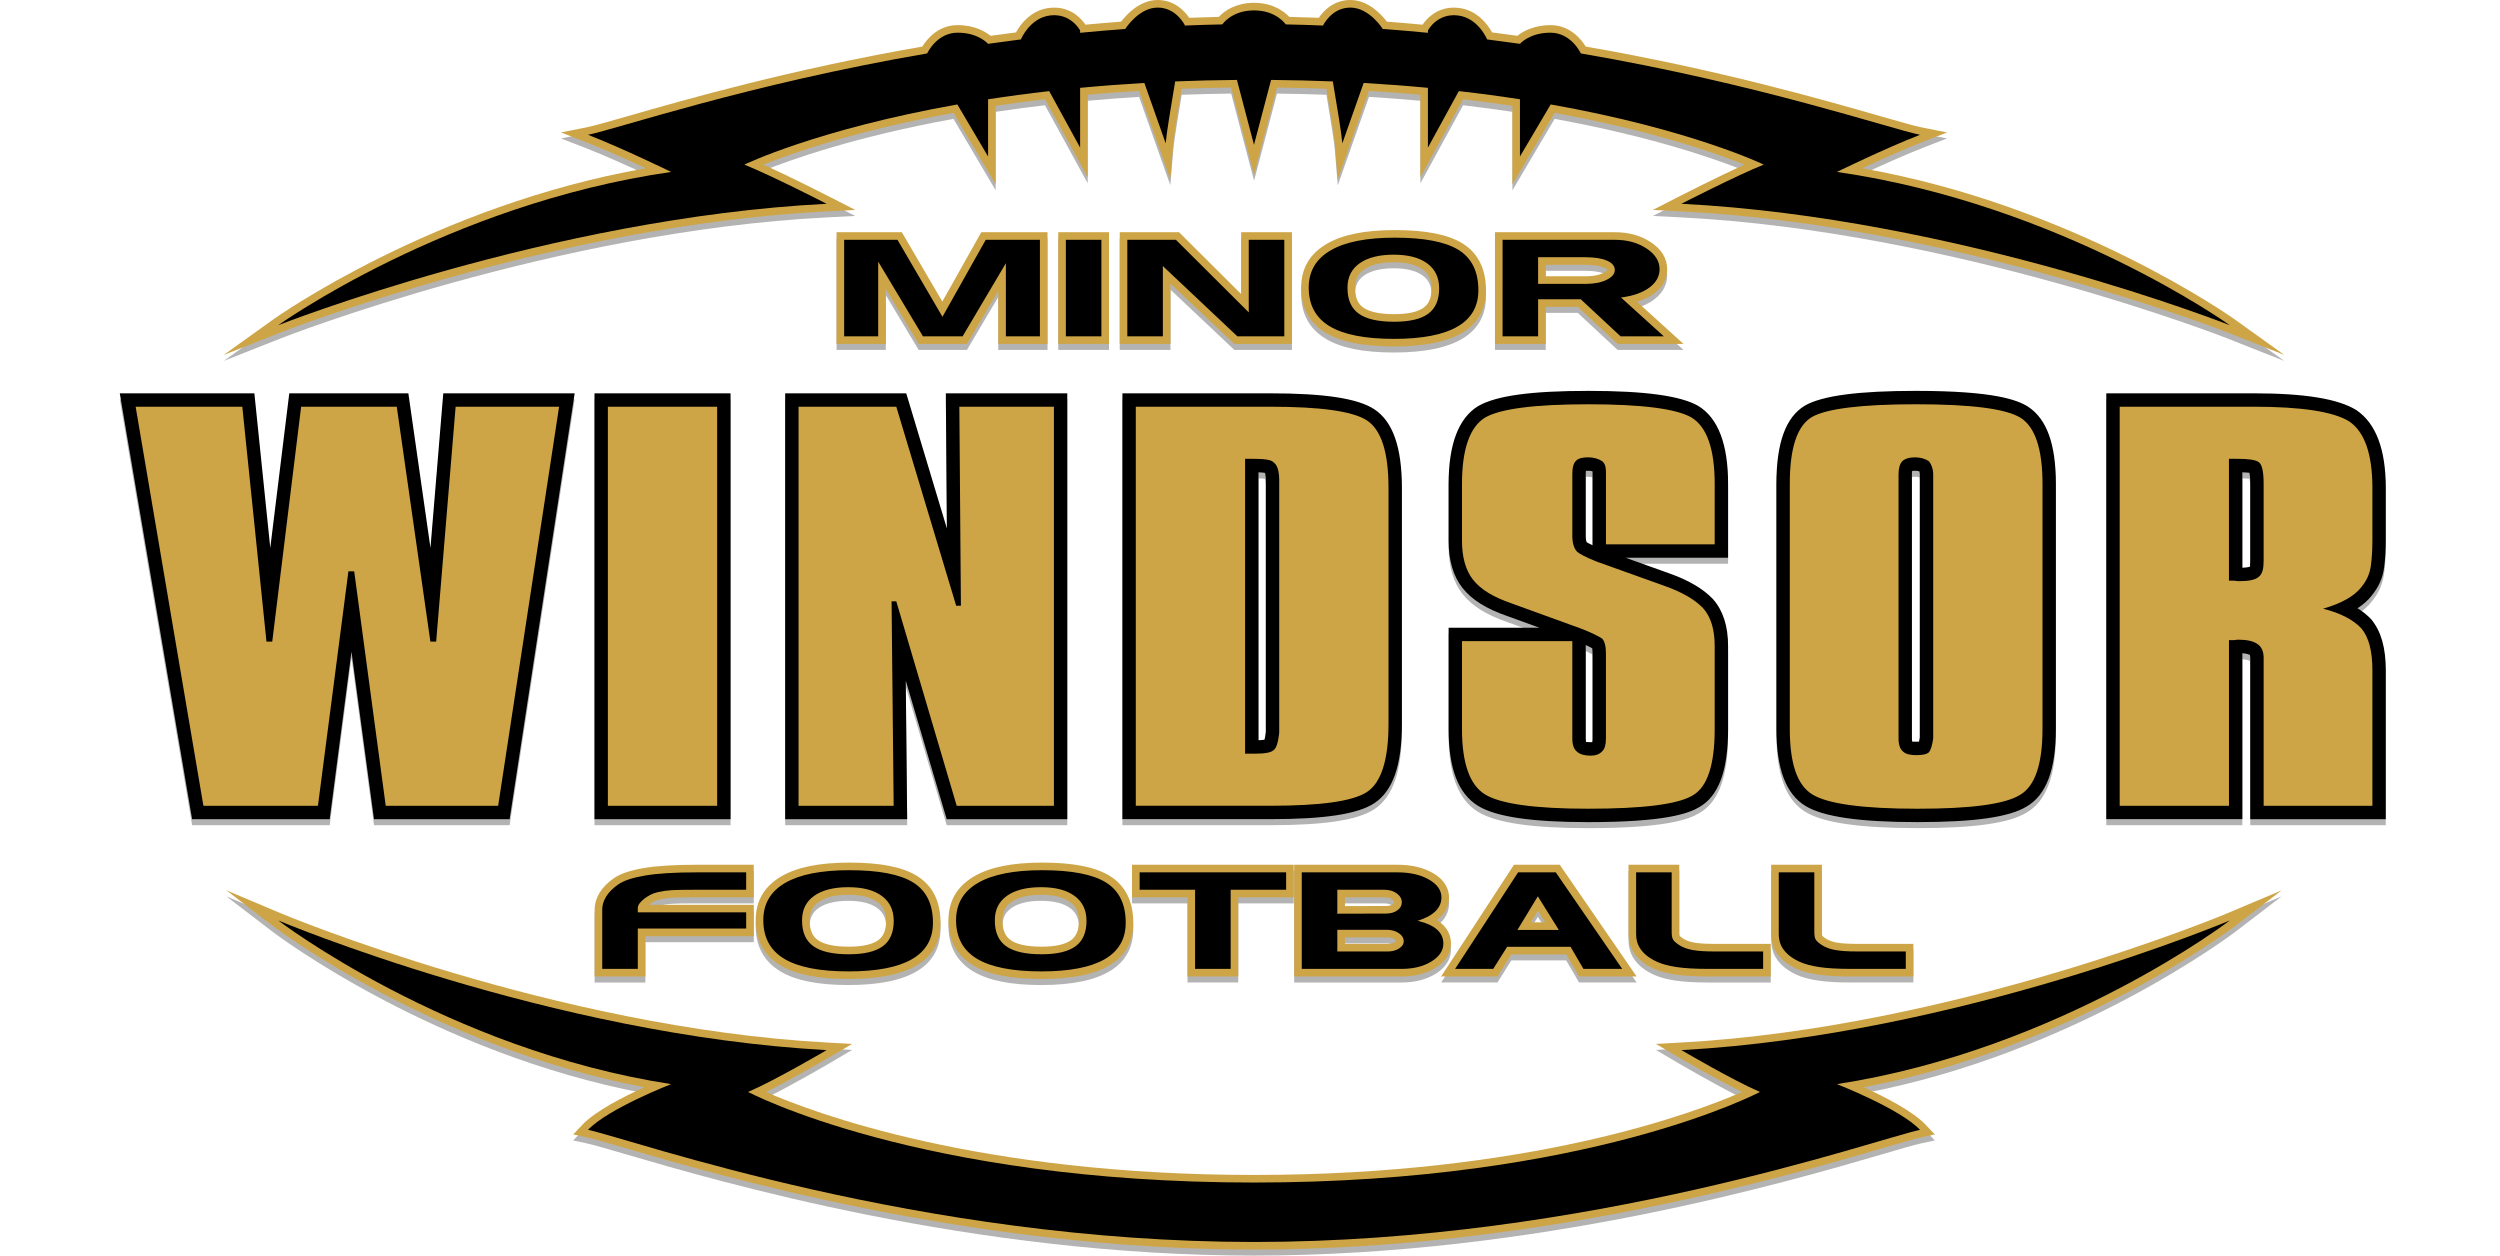
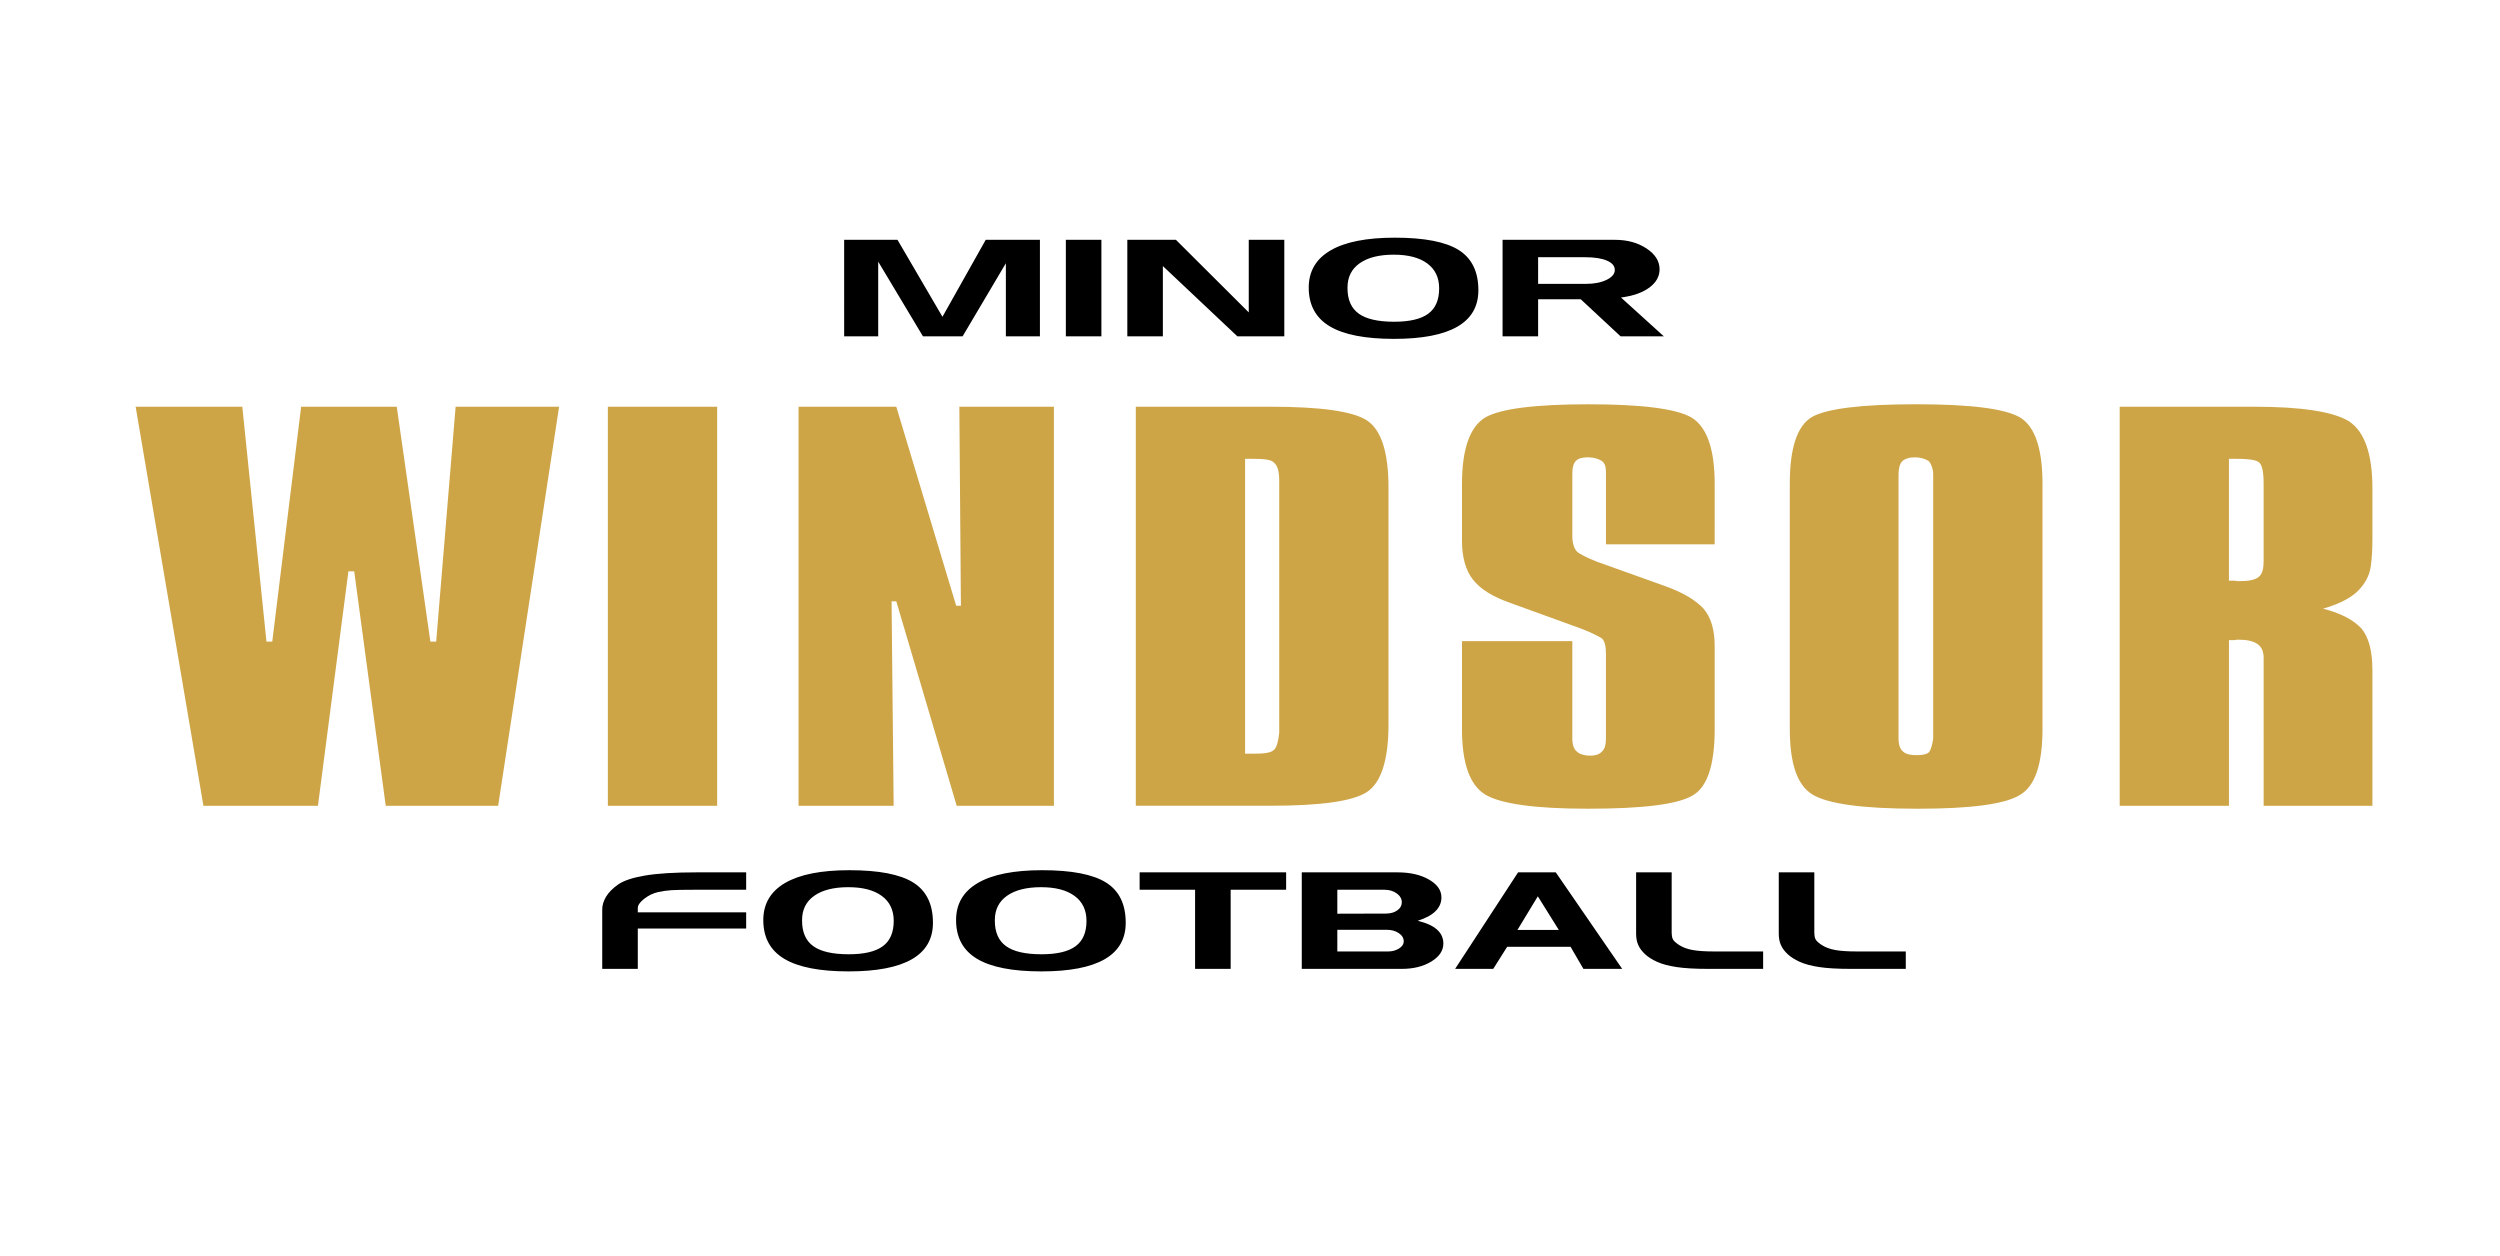
<svg xmlns="http://www.w3.org/2000/svg" version="1.1" id="_x3C_Layer_x3E__copy" x="0px" y="0px" width="186.75px" height="93.792px" viewBox="0 0 186.75 93.792" enable-background="new 0 0 186.75 93.792" xml:space="preserve">
-   <path opacity="0.3" d="M72.694,72.561c1.145,0.687,2.81,1.021,5.092,1.021c4.559,0,6.871-1.412,6.871-4.197  c0-1.596-0.585-2.77-1.738-3.49c-1.084-0.678-2.742-1.007-5.069-1.007c-2.234,0-3.897,0.337-5.084,1.027  c-1.271,0.738-1.915,1.839-1.915,3.27C70.851,70.692,71.472,71.828,72.694,72.561z M80.009,70.678  c-0.44,0.325-1.183,0.489-2.206,0.489c-1.078,0-1.858-0.167-2.317-0.498c-0.406-0.293-0.604-0.766-0.604-1.485  c0-0.604,0.213-1.034,0.671-1.355c0.508-0.356,1.253-0.537,2.217-0.537c0.948,0,1.678,0.183,2.168,0.544  c0.448,0.331,0.657,0.778,0.657,1.409C80.595,69.92,80.404,70.389,80.009,70.678z M74.571,26.142v-3.957l-2.342,3.957h-3.604  l-2.455-4.098v4.098h-3.679v-8.344h4.877l3.024,5.177l2.91-5.177h4.947v8.344H74.571z M124.538,20.565  c0-0.806-0.414-1.488-1.231-2.028c-0.741-0.491-1.638-0.739-2.664-0.739h-8.968v8.344h3.791v-2.77h2.394l2.977,2.77h4.924  l-3.47-3.144c0.494-0.152,0.915-0.357,1.26-0.613C124.366,21.777,124.538,21.06,124.538,20.565z M115.466,20.231h2.952  c0.611,0,1.081,0.07,1.397,0.208c0.158,0.069,0.243,0.142,0.243,0.175c0,0.028-0.072,0.121-0.296,0.23  c-0.331,0.161-0.762,0.243-1.28,0.243h-3.017V20.231z M87.434,26.142h-3.79v-8.344h4.433l4.639,4.622v-4.622h3.791v8.344h-4.298  l-4.774-4.503V26.142z M63.45,64.887c-2.235,0-3.898,0.337-5.085,1.027c-1.271,0.739-1.915,1.839-1.915,3.27  c0,1.507,0.621,2.643,1.844,3.377c1.145,0.687,2.811,1.021,5.093,1.021c4.559,0,6.871-1.412,6.871-4.197  c0-1.595-0.585-2.77-1.739-3.49C67.435,65.216,65.776,64.887,63.45,64.887z M61.152,67.829c0.508-0.356,1.254-0.537,2.218-0.537  c0.948,0,1.678,0.183,2.168,0.544c0.448,0.33,0.656,0.778,0.656,1.409c0,0.676-0.19,1.145-0.584,1.433  c-0.442,0.326-1.185,0.49-2.208,0.49c-1.078,0-1.857-0.167-2.317-0.498c-0.406-0.293-0.604-0.766-0.604-1.485  C60.481,68.581,60.694,68.15,61.152,67.829z M82.842,26.142h-3.79v-8.344h3.79V26.142z M49.263,67.647  c-0.277,0.063-0.536,0.189-0.792,0.39h7.835v2.346H48.21v3.01h-3.791v-5.008c0-0.416,0.124-0.833,0.368-1.241  c0.236-0.39,0.591-0.753,1.056-1.081c0.479-0.34,1.212-0.591,2.239-0.767c0.963-0.164,2.29-0.248,3.944-0.248h4.279v2.435H51.85  c-0.763,0-1.309,0.009-1.638,0.028C49.907,67.529,49.589,67.575,49.263,67.647z M88.706,73.392v-5.91h-4.144v-2.435h12.079v2.435  h-4.144v5.91H88.706z M122.495,72.139c-0.284-0.264-0.498-0.555-0.636-0.865c-0.138-0.309-0.209-0.673-0.209-1.079v-5.147h3.791  v5.087c0,0.097,0.012,0.177,0.035,0.238c0-0.001,0-0.002,0.001-0.002c0.006,0,0.071,0.072,0.265,0.198  c0.203,0.132,0.467,0.229,0.787,0.288c0.36,0.067,0.863,0.101,1.496,0.101h4.248v2.435h-4.696c-0.983,0-1.798-0.048-2.42-0.142  c-0.657-0.1-1.182-0.242-1.606-0.435C123.123,72.621,122.769,72.393,122.495,72.139z M136.098,65.047v5.087  c0,0.097,0.012,0.177,0.035,0.238c0-0.001,0-0.002,0.001-0.002c0.006,0,0.07,0.072,0.265,0.198c0.203,0.132,0.467,0.229,0.787,0.288  c0.36,0.067,0.863,0.101,1.496,0.101h4.248v2.435h-4.696c-0.983,0-1.798-0.048-2.42-0.142c-0.657-0.1-1.182-0.242-1.606-0.435  c-0.428-0.195-0.782-0.423-1.056-0.677c-0.284-0.264-0.498-0.555-0.636-0.865c-0.138-0.309-0.209-0.673-0.209-1.079v-5.147H136.098z   M109.263,18.644c-1.084-0.677-2.741-1.006-5.068-1.006c-2.234,0-3.897,0.336-5.085,1.027c-1.271,0.739-1.915,1.839-1.915,3.27  c0,1.508,0.621,2.644,1.844,3.376c1.146,0.687,2.811,1.021,5.092,1.021c4.56,0,6.872-1.412,6.872-4.197  C111.002,20.54,110.416,19.365,109.263,18.644z M101.896,20.579c0.507-0.356,1.253-0.537,2.218-0.537  c0.948,0,1.678,0.183,2.167,0.544c0.449,0.331,0.657,0.778,0.657,1.409c0,0.675-0.19,1.145-0.584,1.434  c-0.442,0.325-1.185,0.49-2.208,0.49c-1.079,0-1.858-0.167-2.317-0.498c-0.406-0.293-0.604-0.766-0.604-1.485  C101.226,21.331,101.438,20.9,101.896,20.579z M107.22,72.757c0.964-0.593,1.166-1.318,1.166-1.823c0-0.56-0.214-1.247-1.066-1.758  c0.736-0.533,0.923-1.177,0.923-1.691s-0.213-1.25-1.222-1.827c-0.707-0.404-1.591-0.61-2.626-0.61h-7.72v8.345h8.04  C105.69,73.392,106.533,73.178,107.22,72.757z M104.296,70.75c0,0-0.018,0.028-0.09,0.074c-0.145,0.091-0.318,0.134-0.531,0.134  h-3.209v-0.485h3.112c0.249,0,0.443,0.049,0.594,0.152C104.291,70.705,104.291,70.75,104.296,70.75z M104.05,67.993  c-0.127,0.091-0.297,0.135-0.521,0.135l-3.063,0.009v-0.654h2.937c0.252,0,0.449,0.054,0.603,0.166  c0.143,0.104,0.143,0.173,0.143,0.206C104.147,67.883,104.147,67.922,104.05,67.993z M112.898,71.742h4.098l0.96,1.65h4.3  l-5.74-8.345h-3.421l-5.443,8.345h4.207L112.898,71.742z M114.359,69.347l0.522-0.86l0.537,0.86H114.359z M70.719,61.642  L67.66,51.292l0.106,10.351h-9.114V29.832h9.044l3.037,10.096l-0.079-10.096h9.072v31.811H70.719z M151.389,60.699  c1.471-0.854,2.186-2.758,2.186-5.82V36.595c0-2.96-0.674-4.842-2.073-5.763c-0.8-0.509-2.539-1.185-8.385-1.185  c-4.276,0-6.979,0.355-8.286,1.097c-1.435,0.863-2.133,2.776-2.133,5.85v18.283c0,2.991,0.708,4.88,2.164,5.771  c1.33,0.816,4.069,1.213,8.372,1.213C147.503,61.863,150.101,61.489,151.389,60.699z M142.838,35.629  c0.105-0.022,0.373-0.023,0.54,0.031c0.022,0.068,0.033,0.147,0.033,0.237V55.54c-0.021,0.135-0.042,0.238-0.061,0.314  c-0.149,0.011-0.415-0.006-0.486-0.005c-0.009,0-0.017,0.001-0.021,0.002c-0.01-0.041-0.021-0.116-0.021-0.238V35.898  C142.821,35.768,142.831,35.681,142.838,35.629z M177.165,44.94c0.52-0.632,0.822-1.313,0.925-2.074  c0.084-0.595,0.127-1.296,0.127-2.086v-3.892c0-2.865-0.729-4.811-2.197-5.805c-1.353-0.843-3.861-1.253-7.672-1.253H157.34v31.811  h10.163V49.245c0.448,0.035,0.561,0.136,0.561,0.136c0.001,0,0.029,0.052,0.029,0.211v12.051h10.124V50.509  c0-1.677-0.346-2.907-1.097-3.807c-0.285-0.302-0.624-0.574-1.014-0.815C176.544,45.603,176.898,45.286,177.165,44.94z   M168.093,42.323c0,0.308-0.027,0.438-0.014,0.455c-0.051,0.021-0.202,0.065-0.576,0.082v-7.128c0.273,0.01,0.441,0.027,0.533,0.037  c0.026,0.138,0.057,0.391,0.057,0.827V42.323z M24.629,61.642H14.351L8.948,29.832h10.054l1.188,11.547l1.42-11.547h8.895  l1.652,11.547l0.956-11.547h9.815l-4.858,31.811H27.938l-1.682-12.518L24.629,61.642z M104.721,54.547V36.889  c0-3.034-0.674-4.952-2.06-5.866c-1.236-0.813-3.718-1.192-7.81-1.192H83.844v31.811h11.047c4.066,0,6.535-0.379,7.771-1.193  C104.047,59.537,104.721,57.607,104.721,54.547z M94.558,36.338v18.782c-0.032,0.296-0.072,0.479-0.103,0.585  c-0.083,0.015-0.223,0.032-0.447,0.04V35.73c0.26,0.011,0.409,0.03,0.49,0.044C94.521,35.853,94.558,36.022,94.558,36.338z   M54.572,61.642H44.408V29.832h10.164V61.642z M108.211,36.595v4.259c0,1.459,0.35,2.644,1.044,3.526  c0.705,0.879,1.76,1.541,3.305,2.077l2.443,0.887h-6.792v7.571c0,2.951,0.722,4.827,2.204,5.735c1.33,0.816,4.018,1.213,8.215,1.213  c5.77,0,7.515-0.647,8.305-1.122c1.449-0.824,2.153-2.729,2.153-5.826V48.71c0-1.485-0.376-2.66-1.136-3.514  c-0.731-0.775-1.856-1.43-3.334-1.943l-3.191-1.143h7.661v-5.516c0-2.959-0.741-4.913-2.225-5.821  c-1.304-0.758-3.984-1.126-8.194-1.126c-4.294,0-6.91,0.358-8.253,1.138C108.953,31.683,108.211,33.637,108.211,36.595z   M118.965,41.182c-0.24-0.113-0.375-0.19-0.441-0.231c-0.026-0.059-0.07-0.196-0.07-0.463v-4.626c0-0.108,0.006-0.187,0.013-0.242  c0.116-0.009,0.349-0.007,0.496,0.039c0.003,0.062,0.003,0.131,0.003,0.203V41.182z M118.508,55.877  c-0.017,0-0.024,0.003-0.022,0.012c0-0.001-0.032-0.074-0.032-0.276v-6.979c0.215,0.098,0.372,0.178,0.482,0.238  c0.014,0.077,0.029,0.21,0.029,0.426v6.314c0,0.14-0.011,0.226-0.021,0.272C118.866,55.901,118.572,55.878,118.508,55.877z   M20.986,25.273l-4.275,1.69l3.737-2.679c0.122-0.088,11.994-8.495,27.793-11.264c-1.281-0.599-3.08-1.415-4.522-1.975l-1.814-0.704  l1.909-0.38c0.537-0.107,1.613-0.416,3.103-0.843c4.256-1.222,12.143-3.486,21.979-5.19c0.32-0.522,1.162-1.604,2.64-1.604  c1.278,0,2.085,0.496,2.46,0.8c0.627-0.088,1.263-0.173,1.901-0.255c0.349-0.658,1.161-1.687,2.517-1.833  c0.114-0.013,0.225-0.018,0.331-0.018c1.343,0,2.083,0.889,2.34,1.274c0.88-0.083,1.769-0.158,2.665-0.226  c0.381-0.505,1.375-1.617,2.727-1.617c1.275,0,2.029,0.841,2.358,1.329c0.734-0.028,1.472-0.052,2.213-0.068  c0.438-0.487,1.334-1.053,2.628-1.053c1.438,0,2.278,0.674,2.636,1.053c0.739,0.016,1.474,0.04,2.205,0.068  c0.329-0.488,1.083-1.329,2.358-1.329c1.352,0,2.345,1.112,2.727,1.617c0.896,0.067,1.785,0.143,2.666,0.226  c0.257-0.385,0.996-1.274,2.339-1.274c0.107,0,0.218,0.005,0.332,0.018c1.422,0.153,2.214,1.278,2.523,1.834  c0.636,0.082,1.267,0.166,1.891,0.253c0.491-0.418,1.41-0.799,2.463-0.799c1.478,0,2.319,1.081,2.64,1.604  c9.838,1.705,17.727,3.969,21.982,5.191c1.487,0.427,2.563,0.736,3.1,0.843l1.908,0.38l-1.813,0.704  c-1.441,0.56-3.24,1.376-4.522,1.975c15.8,2.769,27.671,11.176,27.793,11.264l3.735,2.677l-4.273-1.689  c-0.202-0.08-20.439-7.997-40.792-9.034l-2.107-0.107l1.878-0.963c0.14-0.071,2.874-1.472,4.975-2.421  c-2.079-0.835-6.865-2.536-14.19-3.868l-3.152,5.337V8.355c-1.185-0.178-2.421-0.343-3.685-0.492l-3.19,5.83V7.528  c-1.237-0.112-2.525-0.21-3.84-0.29l-2.331,6.607l-0.219-2.64c-0.044-0.535-0.255-1.921-0.627-4.124  c-1.202-0.045-2.441-0.076-3.695-0.09l-1.712,6.502l-1.711-6.502c-1.255,0.015-2.494,0.045-3.695,0.09  c-0.461,2.728-0.597,3.75-0.628,4.124l-0.222,2.63L85.09,7.238c-1.316,0.081-2.604,0.178-3.839,0.29v6.165l-3.19-5.83  c-1.267,0.149-2.503,0.314-3.685,0.492v5.862L71.224,8.88c-7.325,1.332-12.111,3.033-14.189,3.868c2.1,0.949,4.834,2.35,4.974,2.421  l1.878,0.963l-2.107,0.107C41.419,17.276,21.188,25.193,20.986,25.273z M166.351,68.682l4.093-1.727l-3.527,2.699  c-0.122,0.094-11.948,9.035-27.704,12.012c1.542,0.699,3.662,1.777,4.625,2.794l0.694,0.733l-0.988,0.211  c-0.514,0.109-1.513,0.401-2.896,0.807c-7.083,2.073-25.898,7.581-46.973,7.581c-21.073,0-39.889-5.508-46.972-7.581  c-1.384-0.405-2.384-0.697-2.897-0.807l-0.988-0.21l0.694-0.734c0.963-1.017,3.084-2.095,4.625-2.794  C32.381,78.69,20.555,69.749,20.433,69.655l-3.528-2.7l4.094,1.728c0.202,0.085,20.435,8.537,40.781,9.644l1.876,0.103l-1.62,0.952  c-0.132,0.078-2.759,1.621-4.814,2.638c3.547,1.557,15.855,6.198,36.454,6.198s32.906-4.642,36.453-6.198  c-2.056-1.017-4.683-2.56-4.814-2.638l-1.62-0.952l1.876-0.103C145.916,77.219,166.148,68.767,166.351,68.682z" />
-   <path fill="#CEA546" d="M77.786,73.131c-2.282,0-3.947-0.334-5.092-1.021c-1.223-0.733-1.844-1.869-1.844-3.377  c0-1.431,0.645-2.531,1.915-3.27c1.187-0.69,2.85-1.027,5.084-1.027c2.327,0,3.985,0.329,5.069,1.007  c1.153,0.721,1.738,1.895,1.738,3.49C84.657,71.719,82.345,73.131,77.786,73.131z M77.77,66.841c-0.964,0-1.709,0.181-2.217,0.537  c-0.458,0.321-0.671,0.752-0.671,1.355c0,0.72,0.197,1.192,0.604,1.485c0.459,0.331,1.239,0.498,2.317,0.498  c1.023,0,1.766-0.164,2.206-0.489c0.396-0.289,0.586-0.758,0.586-1.434c0-0.631-0.209-1.078-0.657-1.409  C79.447,67.024,78.718,66.841,77.77,66.841z M63.387,73.131c-2.282,0-3.948-0.334-5.093-1.021c-1.223-0.734-1.844-1.87-1.844-3.377  c0-1.431,0.645-2.53,1.915-3.27c1.187-0.69,2.85-1.027,5.085-1.027c2.326,0,3.984,0.329,5.068,1.007  c1.154,0.721,1.739,1.896,1.739,3.49C70.258,71.719,67.945,73.131,63.387,73.131z M63.37,66.841c-0.964,0-1.71,0.181-2.218,0.537  c-0.458,0.321-0.671,0.752-0.671,1.355c0,0.72,0.197,1.192,0.604,1.485c0.46,0.331,1.239,0.498,2.317,0.498  c1.023,0,1.766-0.164,2.208-0.49c0.394-0.288,0.584-0.757,0.584-1.433c0-0.631-0.208-1.079-0.656-1.409  C65.048,67.024,64.318,66.841,63.37,66.841z M138.233,72.942c-0.983,0-1.798-0.048-2.42-0.142c-0.657-0.1-1.182-0.242-1.606-0.435  c-0.428-0.195-0.782-0.423-1.056-0.677c-0.284-0.264-0.498-0.555-0.636-0.865c-0.138-0.309-0.209-0.673-0.209-1.079v-5.147h3.791  v5.087c0,0.097,0.012,0.177,0.035,0.238c0-0.001,0-0.002,0.001-0.002c0.006,0,0.07,0.072,0.265,0.198  c0.203,0.132,0.467,0.229,0.787,0.288c0.36,0.067,0.863,0.101,1.496,0.101h4.248v2.435H138.233z M127.577,72.942  c-0.983,0-1.798-0.048-2.42-0.142c-0.657-0.1-1.182-0.242-1.606-0.435c-0.428-0.195-0.782-0.423-1.056-0.677  c-0.284-0.264-0.498-0.555-0.636-0.865c-0.138-0.309-0.209-0.673-0.209-1.079v-5.147h3.791v5.087c0,0.097,0.012,0.177,0.035,0.238  c0-0.001,0-0.002,0.001-0.002c0.006,0,0.071,0.072,0.265,0.198c0.203,0.132,0.467,0.229,0.787,0.288  c0.36,0.067,0.863,0.101,1.496,0.101h4.248v2.435H127.577z M117.956,72.942l-0.96-1.65h-4.098l-1.04,1.65h-4.207l5.443-8.345h3.421  l5.74,8.345H117.956z M115.419,68.897l-0.537-0.86l-0.522,0.86H115.419z M96.675,72.942v-8.345h7.72c1.035,0,1.919,0.206,2.626,0.61  c1.009,0.577,1.222,1.313,1.222,1.827s-0.187,1.158-0.923,1.691c0.853,0.511,1.066,1.198,1.066,1.758  c0,0.505-0.202,1.23-1.166,1.823c-0.687,0.421-1.529,0.635-2.505,0.635H96.675z M103.675,70.507c0.213,0,0.387-0.043,0.531-0.134  c0.072-0.046,0.09-0.074,0.09-0.074c-0.005,0-0.005-0.045-0.124-0.125c-0.15-0.104-0.345-0.152-0.594-0.152h-3.112v0.485H103.675z   M100.466,67.686l3.063-0.009c0.225,0,0.395-0.044,0.521-0.135c0.098-0.07,0.098-0.109,0.098-0.139c0-0.033,0-0.102-0.143-0.206  c-0.153-0.112-0.351-0.166-0.603-0.166h-2.937V67.686z M88.706,72.942v-5.91h-4.144v-2.435h12.079v2.435h-4.144v5.91H88.706z   M44.419,72.942v-5.008c0-0.416,0.124-0.833,0.368-1.241c0.236-0.39,0.591-0.753,1.056-1.081c0.479-0.34,1.212-0.591,2.239-0.767  c0.963-0.164,2.29-0.248,3.944-0.248h4.279v2.435H51.85c-0.763,0-1.309,0.009-1.638,0.028c-0.305,0.019-0.623,0.064-0.949,0.137  c-0.277,0.063-0.536,0.189-0.792,0.39h7.835v2.346H48.21v3.01H44.419z M104.13,25.881c-2.281,0-3.946-0.334-5.092-1.021  c-1.223-0.733-1.844-1.869-1.844-3.376c0-1.431,0.645-2.531,1.915-3.27c1.188-0.691,2.851-1.027,5.085-1.027  c2.327,0,3.984,0.329,5.068,1.006c1.153,0.722,1.739,1.896,1.739,3.491C111.002,24.469,108.689,25.881,104.13,25.881z   M104.114,19.591c-0.965,0-1.711,0.181-2.218,0.537c-0.458,0.321-0.671,0.752-0.671,1.356c0,0.719,0.197,1.192,0.604,1.485  c0.459,0.331,1.238,0.498,2.317,0.498c1.023,0,1.766-0.165,2.208-0.49c0.394-0.289,0.584-0.758,0.584-1.434  c0-0.63-0.208-1.078-0.657-1.409C105.792,19.774,105.063,19.591,104.114,19.591z M120.836,25.691l-2.977-2.77h-2.394v2.77h-3.791  v-8.344h8.968c1.026,0,1.923,0.249,2.664,0.739c0.817,0.54,1.231,1.222,1.231,2.028c0,0.495-0.172,1.212-0.988,1.819  c-0.345,0.256-0.766,0.461-1.26,0.613l3.47,3.144H120.836z M118.482,20.638c0.519,0,0.949-0.082,1.28-0.243  c0.224-0.109,0.296-0.202,0.296-0.23c0-0.033-0.085-0.106-0.243-0.175c-0.316-0.138-0.786-0.208-1.397-0.208h-2.952v0.856H118.482z   M92.208,25.691l-4.774-4.503v4.503h-3.79v-8.344h4.433l4.639,4.622v-4.622h3.791v8.344H92.208z M79.052,25.691v-8.344h3.79v8.344  H79.052z M74.571,25.691v-3.957l-2.342,3.957h-3.604l-2.455-4.098v4.098h-3.679v-8.344h4.877l3.024,5.177l2.91-5.177h4.947v8.344  H74.571z" />
  <path d="M63.059,17.915h3.984l3.359,5.75l3.232-5.75h4.048v7.21h-2.544v-5.46l-3.232,5.46h-2.96l-3.344-5.58v5.58h-2.544V17.915z   M79.619,17.915h2.655v7.21h-2.655V17.915z M87.842,17.915l5.44,5.42v-5.42h2.656v7.21h-3.505l-5.567-5.25v5.25h-2.655v-7.21H87.842  z M104.194,17.754c2.197,0,3.786,0.307,4.768,0.92c0.981,0.614,1.473,1.617,1.473,3.01c0,2.42-2.102,3.63-6.305,3.63  c-2.154,0-3.755-0.313-4.8-0.94c-1.046-0.626-1.568-1.59-1.568-2.89c0-1.22,0.544-2.146,1.633-2.78  C100.482,18.071,102.082,17.754,104.194,17.754z M100.658,21.484v0.04c0,0.867,0.28,1.502,0.84,1.905s1.442,0.605,2.648,0.605  c1.151,0,2-0.2,2.544-0.6s0.815-1.03,0.815-1.89c0-0.807-0.296-1.428-0.888-1.865s-1.427-0.655-2.504-0.655  c-1.088,0-1.937,0.213-2.544,0.64C100.962,20.091,100.658,20.698,100.658,21.484z M112.242,17.915h8.4  c0.917,0,1.701,0.215,2.352,0.645s0.977,0.948,0.977,1.555c0,0.533-0.254,0.988-0.76,1.365c-0.507,0.377-1.214,0.625-2.121,0.745  l3.2,2.9h-3.231l-2.977-2.77h-3.184v2.77h-2.656V17.915z M114.898,21.205h3.584c0.607,0,1.117-0.1,1.528-0.3  c0.41-0.2,0.615-0.446,0.615-0.74s-0.194-0.525-0.584-0.695c-0.39-0.17-0.931-0.255-1.624-0.255h-3.52V21.205z M44.986,67.934  c0-0.313,0.096-0.63,0.287-0.95c0.193-0.319,0.491-0.623,0.896-0.909c0.405-0.287,1.074-0.511,2.008-0.671  c0.934-0.159,2.217-0.239,3.849-0.239h3.712v1.3H51.85c-0.778,0-1.336,0.01-1.672,0.03c-0.336,0.02-0.682,0.069-1.039,0.149  s-0.696,0.245-1.017,0.495c-0.319,0.25-0.479,0.481-0.479,0.695v0.319h8.096v1.211h-8.096v3.01h-2.656V67.934z M63.45,65.004  c2.197,0,3.786,0.307,4.769,0.92c0.98,0.613,1.472,1.616,1.472,3.01c0,2.42-2.102,3.63-6.304,3.63c-2.155,0-3.756-0.313-4.801-0.939  s-1.568-1.59-1.568-2.891c0-1.22,0.545-2.146,1.633-2.779C59.738,65.321,61.338,65.004,63.45,65.004z M59.914,68.734v0.04  c0,0.867,0.28,1.502,0.84,1.905c0.561,0.403,1.443,0.605,2.648,0.605c1.152,0,2-0.2,2.544-0.601c0.544-0.399,0.815-1.03,0.815-1.89  c0-0.807-0.295-1.429-0.888-1.865c-0.592-0.437-1.427-0.655-2.504-0.655c-1.088,0-1.937,0.214-2.544,0.641  S59.914,67.948,59.914,68.734z M77.85,65.004c2.197,0,3.787,0.307,4.769,0.92s1.472,1.616,1.472,3.01c0,2.42-2.102,3.63-6.304,3.63  c-2.155,0-3.755-0.313-4.8-0.939c-1.046-0.627-1.568-1.59-1.568-2.891c0-1.22,0.544-2.146,1.633-2.779  C74.139,65.321,75.738,65.004,77.85,65.004z M74.314,68.734v0.04c0,0.867,0.279,1.502,0.84,1.905  c0.56,0.403,1.442,0.605,2.648,0.605c1.151,0,2-0.2,2.543-0.601c0.545-0.399,0.816-1.03,0.816-1.89c0-0.807-0.296-1.429-0.889-1.865  c-0.592-0.437-1.426-0.655-2.504-0.655c-1.088,0-1.936,0.214-2.543,0.641C74.618,67.341,74.314,67.948,74.314,68.734z M85.13,65.165  h10.944v1.3h-4.144v5.91h-2.657v-5.91H85.13V65.165z M97.242,65.165h7.152c0.938,0,1.72,0.178,2.344,0.535  c0.624,0.356,0.937,0.802,0.937,1.335c0,0.793-0.593,1.376-1.776,1.75c1.28,0.3,1.92,0.866,1.92,1.699  c0,0.527-0.299,0.974-0.896,1.341c-0.598,0.366-1.334,0.55-2.208,0.55h-7.473V65.165z M99.898,68.254l3.632-0.01  c0.342,0,0.624-0.08,0.849-0.24c0.224-0.16,0.336-0.36,0.336-0.601c0-0.26-0.126-0.481-0.376-0.664  c-0.251-0.184-0.563-0.275-0.937-0.275h-3.504V68.254z M99.898,71.075h3.776c0.319,0,0.597-0.073,0.832-0.221  c0.234-0.146,0.352-0.326,0.352-0.54c0-0.239-0.123-0.443-0.368-0.609c-0.245-0.167-0.549-0.25-0.912-0.25h-3.68V71.075z   M113.401,65.165h2.816l4.96,7.21h-2.896l-0.96-1.65h-4.736l-1.04,1.65h-2.848L113.401,65.165z M113.354,69.464h3.088l-1.567-2.51  L113.354,69.464z M127.577,72.375c-0.96,0-1.738-0.045-2.336-0.135c-0.597-0.091-1.082-0.221-1.456-0.391  c-0.373-0.17-0.674-0.361-0.903-0.575c-0.229-0.213-0.397-0.439-0.504-0.68c-0.107-0.24-0.16-0.523-0.16-0.85v-4.58h2.656v4.52  c0,0.174,0.026,0.325,0.079,0.455c0.054,0.13,0.214,0.282,0.48,0.455c0.267,0.174,0.598,0.297,0.992,0.37s0.928,0.11,1.6,0.11h3.681  v1.3H127.577z M138.233,72.375c-0.96,0-1.738-0.045-2.336-0.135c-0.597-0.091-1.082-0.221-1.456-0.391  c-0.373-0.17-0.674-0.361-0.903-0.575c-0.229-0.213-0.397-0.439-0.504-0.68c-0.107-0.24-0.16-0.523-0.16-0.85v-4.58h2.656v4.52  c0,0.174,0.026,0.325,0.079,0.455c0.054,0.13,0.214,0.282,0.48,0.455c0.267,0.174,0.598,0.297,0.992,0.37s0.928,0.11,1.6,0.11h3.681  v1.3H138.233z" />
-   <path d="M70.654,29.381h9.072v31.811h-9.008L67.66,50.841l0.106,10.351h-9.114V29.381h9.044l3.037,10.096L70.654,29.381z   M32.156,40.928l-1.652-11.547h-8.895l-1.42,11.547l-1.188-11.547H8.948l5.402,31.811h10.278l1.627-12.518l1.682,12.518h10.132  l4.858-31.811h-9.815L32.156,40.928z M44.408,61.192h10.164V29.381H44.408V61.192z M176.106,45.437  c0.39,0.241,0.729,0.514,1.014,0.815c0.751,0.899,1.097,2.13,1.097,3.807v11.133h-10.124V49.141c0-0.159-0.028-0.211-0.029-0.211  c0,0-0.112-0.101-0.561-0.136v12.397H157.34V29.381h11.008c3.811,0,6.319,0.41,7.672,1.253c1.469,0.994,2.197,2.94,2.197,5.805  v3.892c0,0.79-0.043,1.491-0.127,2.086c-0.103,0.761-0.405,1.441-0.925,2.074C176.898,44.835,176.544,45.152,176.106,45.437z   M168.093,41.873v-5.728c0-0.437-0.03-0.689-0.057-0.827c-0.092-0.01-0.26-0.027-0.533-0.037v7.128  c0.374-0.016,0.525-0.061,0.576-0.082C168.065,42.311,168.093,42.18,168.093,41.873z M104.721,36.439v17.658  c0,3.06-0.674,4.989-2.06,5.901c-1.235,0.814-3.704,1.193-7.771,1.193H83.844V29.381h11.008c4.092,0,6.573,0.379,7.81,1.192  C104.047,31.487,104.721,33.405,104.721,36.439z M94.498,35.325c-0.081-0.015-0.23-0.034-0.49-0.044v20.015  c0.225-0.008,0.364-0.025,0.447-0.04c0.03-0.105,0.07-0.289,0.103-0.585V35.888C94.558,35.572,94.521,35.402,94.498,35.325z   M153.574,36.145v18.283c0,3.063-0.715,4.966-2.186,5.82c-1.288,0.79-3.886,1.164-8.155,1.164c-4.303,0-7.042-0.396-8.372-1.213  c-1.456-0.892-2.164-2.78-2.164-5.771V36.145c0-3.074,0.698-4.987,2.133-5.85c1.307-0.742,4.01-1.097,8.286-1.097  c5.846,0,7.585,0.676,8.385,1.185C152.9,31.303,153.574,33.185,153.574,36.145z M142.821,55.163c0,0.122,0.012,0.197,0.021,0.238  c0.005-0.001,0.013-0.002,0.021-0.002c0.071-0.001,0.337,0.016,0.486,0.005c0.019-0.076,0.04-0.18,0.061-0.314V35.448  c0-0.09-0.011-0.169-0.033-0.237c-0.167-0.054-0.435-0.053-0.54-0.031c-0.007,0.051-0.017,0.138-0.017,0.269V55.163z   M129.088,36.145v5.516h-7.661l3.191,1.143c1.478,0.513,2.603,1.168,3.334,1.943c0.76,0.853,1.136,2.028,1.136,3.514v6.204  c0,3.097-0.704,5.002-2.153,5.826c-0.79,0.475-2.535,1.122-8.305,1.122c-4.197,0-6.885-0.396-8.215-1.213  c-1.482-0.908-2.204-2.784-2.204-5.735v-7.571h6.792l-2.443-0.887c-1.545-0.536-2.6-1.197-3.305-2.076  c-0.694-0.882-1.044-2.066-1.044-3.526v-4.259c0-2.958,0.742-4.913,2.205-5.809c1.343-0.78,3.959-1.138,8.253-1.138  c4.21,0,6.891,0.369,8.194,1.126C128.347,31.232,129.088,33.186,129.088,36.145z M118.453,55.163c0,0.202,0.032,0.275,0.032,0.276  c-0.002-0.009,0.006-0.012,0.022-0.012c0.064,0.001,0.358,0.023,0.437,0.008c0.01-0.047,0.021-0.133,0.021-0.272v-6.314  c0-0.216-0.016-0.349-0.029-0.426c-0.11-0.061-0.268-0.141-0.482-0.238V55.163z M118.965,35.411c0-0.072,0-0.142-0.003-0.203  c-0.147-0.046-0.38-0.048-0.496-0.039c-0.007,0.056-0.013,0.134-0.013,0.242v4.626c0,0.268,0.044,0.405,0.07,0.463  c0.066,0.042,0.201,0.119,0.441,0.231V35.411z" />
  <path fill="#CEA546" d="M18.1,30.381l1.805,17.549h0.432l2.158-17.549h7.143l2.512,17.549h0.432l1.453-17.549h7.73l-4.553,29.811  h-8.398L26.459,42.68h-0.433L23.75,60.192h-8.555l-5.063-29.811H18.1z M53.572,30.381v29.811h-8.164V30.381H53.572z M66.953,30.381  l4.473,14.868h0.354l-0.117-14.868h7.064v29.811h-7.261l-4.513-15.272H66.6l0.156,15.272h-7.104V30.381H66.953z M94.852,30.381  c3.768,0,6.2,0.33,7.26,1.027c1.06,0.698,1.609,2.35,1.609,5.03v17.658c0,2.681-0.55,4.369-1.609,5.066  c-1.06,0.698-3.492,1.028-7.221,1.028H84.844V30.381H94.852z M93.008,56.3h0.705c0.746,0,1.217-0.073,1.413-0.257  c0.196-0.11,0.354-0.551,0.432-1.321v-0.184v-18.65c0-0.734-0.157-1.175-0.432-1.358c-0.157-0.184-0.667-0.257-1.53-0.257h-0.588  V56.3z M128.088,40.661h-8.123v-5.25c0-0.184,0-0.367-0.04-0.551c-0.039-0.184-0.117-0.293-0.235-0.403  c-0.274-0.184-0.628-0.294-1.06-0.294c-0.824,0-1.177,0.257-1.177,1.248v4.626c0,0.514,0.117,0.918,0.353,1.175  c0.157,0.146,0.628,0.404,1.452,0.734l5.023,1.799c1.374,0.478,2.354,1.064,2.943,1.688c0.589,0.661,0.863,1.615,0.863,2.827v6.204  c0,2.681-0.549,4.332-1.647,4.957c-1.1,0.66-3.689,0.991-7.811,0.991c-4.003,0-6.554-0.367-7.691-1.065  c-1.139-0.697-1.728-2.313-1.728-4.883v-6.571h8.242v7.27c0,0.477,0.117,0.808,0.353,0.991c0.196,0.184,0.55,0.293,0.981,0.293  s0.706-0.109,0.902-0.33c0.196-0.184,0.275-0.514,0.275-0.954v-6.314c0-0.551-0.079-0.918-0.275-1.139  c-0.274-0.184-0.784-0.44-1.53-0.734l-5.259-1.909c-1.374-0.477-2.276-1.027-2.865-1.762c-0.549-0.697-0.824-1.688-0.824-2.9v-4.259  c0-2.606,0.589-4.259,1.728-4.956c1.138-0.661,3.728-0.991,7.73-0.991c3.964,0,6.555,0.33,7.692,0.991  c1.139,0.697,1.727,2.35,1.727,4.956V40.661z M135.346,31.152c1.099-0.624,3.688-0.954,7.771-0.954c4.121,0,6.75,0.33,7.849,1.028  c1.06,0.697,1.609,2.313,1.609,4.919v18.283c0,2.644-0.55,4.295-1.688,4.956c-1.138,0.697-3.689,1.028-7.653,1.028  c-4.12,0-6.711-0.367-7.849-1.065c-1.139-0.697-1.688-2.313-1.688-4.919V36.145C133.697,33.465,134.246,31.813,135.346,31.152z   M141.821,55.163c0,0.477,0.117,0.808,0.353,0.991c0.196,0.184,0.55,0.257,0.981,0.257c0.471,0,0.785-0.073,0.941-0.221  c0.118-0.146,0.236-0.477,0.314-1.027V35.448c0-0.404-0.118-0.734-0.314-0.991c-0.274-0.184-0.627-0.294-1.06-0.294  c-0.432,0-0.745,0.11-0.941,0.294c-0.196,0.22-0.274,0.551-0.274,0.991V55.163z M168.348,30.381c3.571,0,5.965,0.367,7.143,1.102  c1.138,0.771,1.727,2.423,1.727,4.956v3.892c0,0.734-0.039,1.395-0.117,1.945c-0.079,0.588-0.314,1.102-0.707,1.579  c-0.51,0.66-1.452,1.211-2.864,1.615c1.334,0.33,2.275,0.845,2.864,1.469c0.55,0.66,0.824,1.688,0.824,3.12v10.133h-8.124V49.141  c0-0.918-0.549-1.358-1.923-1.358l-0.313,0.037h-0.354v12.372h-8.163V30.381H168.348z M166.503,43.377h0.393l0.313,0.037  c1.57,0,1.884-0.367,1.884-1.542v-5.728c0-0.918-0.117-1.432-0.353-1.615s-0.785-0.257-1.688-0.257h-0.55V43.377z" />
-   <path fill="#CEA546" d="M93.675,93.342c-21.073,0-39.889-5.508-46.972-7.581c-1.384-0.405-2.384-0.697-2.897-0.807l-0.988-0.21  l0.694-0.734c0.963-1.017,3.084-2.095,4.625-2.794C32.381,78.24,20.555,69.298,20.433,69.205l-3.528-2.7l4.094,1.728  c0.202,0.085,20.435,8.537,40.781,9.644l1.876,0.103l-1.62,0.952c-0.132,0.078-2.759,1.621-4.814,2.638  c3.547,1.557,15.855,6.198,36.454,6.198s32.906-4.642,36.453-6.198c-2.056-1.017-4.683-2.56-4.814-2.638l-1.62-0.952l1.876-0.103  c20.347-1.106,40.579-9.559,40.781-9.644l4.093-1.727l-3.527,2.699c-0.122,0.094-11.948,9.035-27.704,12.012  c1.542,0.699,3.662,1.777,4.625,2.794l0.694,0.733l-0.988,0.211c-0.514,0.109-1.513,0.401-2.896,0.807  C133.564,87.834,114.749,93.342,93.675,93.342z M20.448,23.835c0.122-0.088,11.994-8.495,27.793-11.264  c-1.281-0.599-3.08-1.415-4.522-1.975l-1.814-0.704l1.909-0.38c0.537-0.107,1.613-0.416,3.103-0.843  c4.256-1.222,12.143-3.486,21.979-5.19c0.32-0.522,1.162-1.604,2.64-1.604c1.278,0,2.085,0.496,2.46,0.8  c0.627-0.088,1.263-0.173,1.901-0.255c0.349-0.658,1.161-1.687,2.517-1.833c0.114-0.013,0.225-0.018,0.331-0.018  c1.343,0,2.083,0.889,2.34,1.274c0.88-0.083,1.769-0.158,2.665-0.226C84.129,1.112,85.123,0,86.475,0  c1.275,0,2.029,0.841,2.358,1.329c0.734-0.028,1.472-0.052,2.213-0.068c0.438-0.487,1.334-1.053,2.628-1.053  c1.438,0,2.278,0.674,2.636,1.053c0.739,0.016,1.474,0.04,2.205,0.068C98.844,0.841,99.598,0,100.873,0  c1.352,0,2.345,1.112,2.727,1.617c0.896,0.067,1.785,0.143,2.666,0.226c0.257-0.385,0.996-1.274,2.339-1.274  c0.107,0,0.218,0.005,0.332,0.018c1.422,0.153,2.214,1.278,2.523,1.834c0.636,0.082,1.267,0.166,1.891,0.253  c0.491-0.418,1.41-0.799,2.463-0.799c1.478,0,2.319,1.081,2.64,1.604c9.838,1.705,17.727,3.969,21.982,5.191  c1.487,0.427,2.563,0.736,3.1,0.843l1.908,0.38l-1.813,0.704c-1.441,0.56-3.24,1.376-4.522,1.975  c15.8,2.769,27.671,11.176,27.793,11.264l3.735,2.677l-4.273-1.689c-0.202-0.08-20.439-7.997-40.792-9.034l-2.107-0.107l1.878-0.963  c0.14-0.071,2.874-1.472,4.975-2.421c-2.079-0.835-6.865-2.536-14.19-3.868l-3.152,5.337V7.905  c-1.185-0.178-2.421-0.343-3.685-0.492l-3.19,5.83V7.078c-1.237-0.112-2.525-0.21-3.84-0.29l-2.331,6.607l-0.219-2.64  c-0.044-0.535-0.255-1.921-0.627-4.124c-1.202-0.045-2.441-0.076-3.695-0.09l-1.712,6.502l-1.711-6.502  c-1.255,0.015-2.494,0.045-3.695,0.09c-0.461,2.728-0.597,3.75-0.628,4.124l-0.222,2.63L85.09,6.788  c-1.316,0.081-2.604,0.178-3.839,0.29v6.165l-3.19-5.83c-1.267,0.149-2.503,0.314-3.685,0.492v5.862L71.224,8.43  c-7.325,1.332-12.111,3.033-14.189,3.868c2.1,0.949,4.834,2.35,4.974,2.421l1.878,0.963l-2.107,0.107  c-20.359,1.037-40.59,8.954-40.792,9.034l-4.275,1.69L20.448,23.835z" />
-   <path d="M137.217,80.984c0,0,4.708,1.832,6.208,3.416c-3.333,0.709-24.75,8.375-49.75,8.375c-25.001,0-46.417-7.666-49.751-8.375  c1.5-1.584,6.209-3.416,6.209-3.416c-16.75-2.583-29.355-12.229-29.355-12.229s20.283,8.563,40.971,9.688  c0,0-3.824,2.25-5.866,3.125c0,0,12.71,6.767,37.793,6.767s37.792-6.767,37.792-6.767c-2.041-0.875-5.866-3.125-5.866-3.125  c20.688-1.125,40.971-9.688,40.971-9.688S153.967,78.401,137.217,80.984z M166.57,24.296c0,0-12.604-9.034-29.354-11.453  c0,0,3.638-1.776,6.209-2.774c-2.161-0.431-11.928-3.776-25.338-6.078l0.001-0.002c0,0-0.709-1.547-2.274-1.547  s-2.273,0.832-2.273,0.832v0c-0.807-0.115-1.627-0.224-2.454-0.329l0.001-0.002c0,0-0.667-1.626-2.211-1.792  c-1.545-0.167-2.211,1.125-2.211,1.125v0.175c-1.112-0.108-2.238-0.205-3.377-0.289l0.001-0.002c0,0-0.999-1.593-2.416-1.593  s-2.042,1.339-2.042,1.339l0.001,0.003c-0.925-0.038-1.854-0.068-2.79-0.086v0c0,0-0.692-1.047-2.368-1.047  s-2.368,1.047-2.368,1.047v0c-0.937,0.018-1.865,0.048-2.79,0.086l0.001-0.003c0,0-0.625-1.339-2.042-1.339S84.059,2.16,84.059,2.16  l0.001,0.003c-1.139,0.083-2.265,0.18-3.376,0.288V2.275c0,0-0.667-1.292-2.211-1.125c-1.545,0.167-2.211,1.792-2.211,1.792v0.002  c-0.826,0.105-1.646,0.214-2.453,0.329v0c0,0-0.709-0.832-2.274-0.832S69.26,3.989,69.26,3.989l0.002,0.002  c-13.41,2.301-23.176,5.647-25.338,6.078c2.572,0.999,6.209,2.774,6.209,2.774c-16.75,2.419-29.354,11.453-29.354,11.453  s20.283-8.019,40.971-9.073c0,0-4.108-2.107-6.149-2.926c0,0,5.39-2.624,15.912-4.495l2.297,3.89V7.418  c1.436-0.223,2.963-0.429,4.566-0.612l2.309,4.22V6.562c1.529-0.146,3.133-0.268,4.799-0.365l1.592,4.512  C87.134,10,87.459,8,87.785,6.083c1.486-0.062,3.025-0.1,4.613-0.113l1.275,4.847L94.95,5.97c1.588,0.014,3.126,0.052,4.613,0.113  C99.89,8,100.215,10,100.273,10.708l1.592-4.512c1.667,0.097,3.27,0.219,4.8,0.365v4.464l2.309-4.22  c1.604,0.184,3.13,0.389,4.566,0.612v4.274l2.297-3.89c10.522,1.871,15.913,4.495,15.913,4.495c-2.042,0.819-6.15,2.926-6.15,2.926  C146.287,16.277,166.57,24.296,166.57,24.296z" />
</svg>